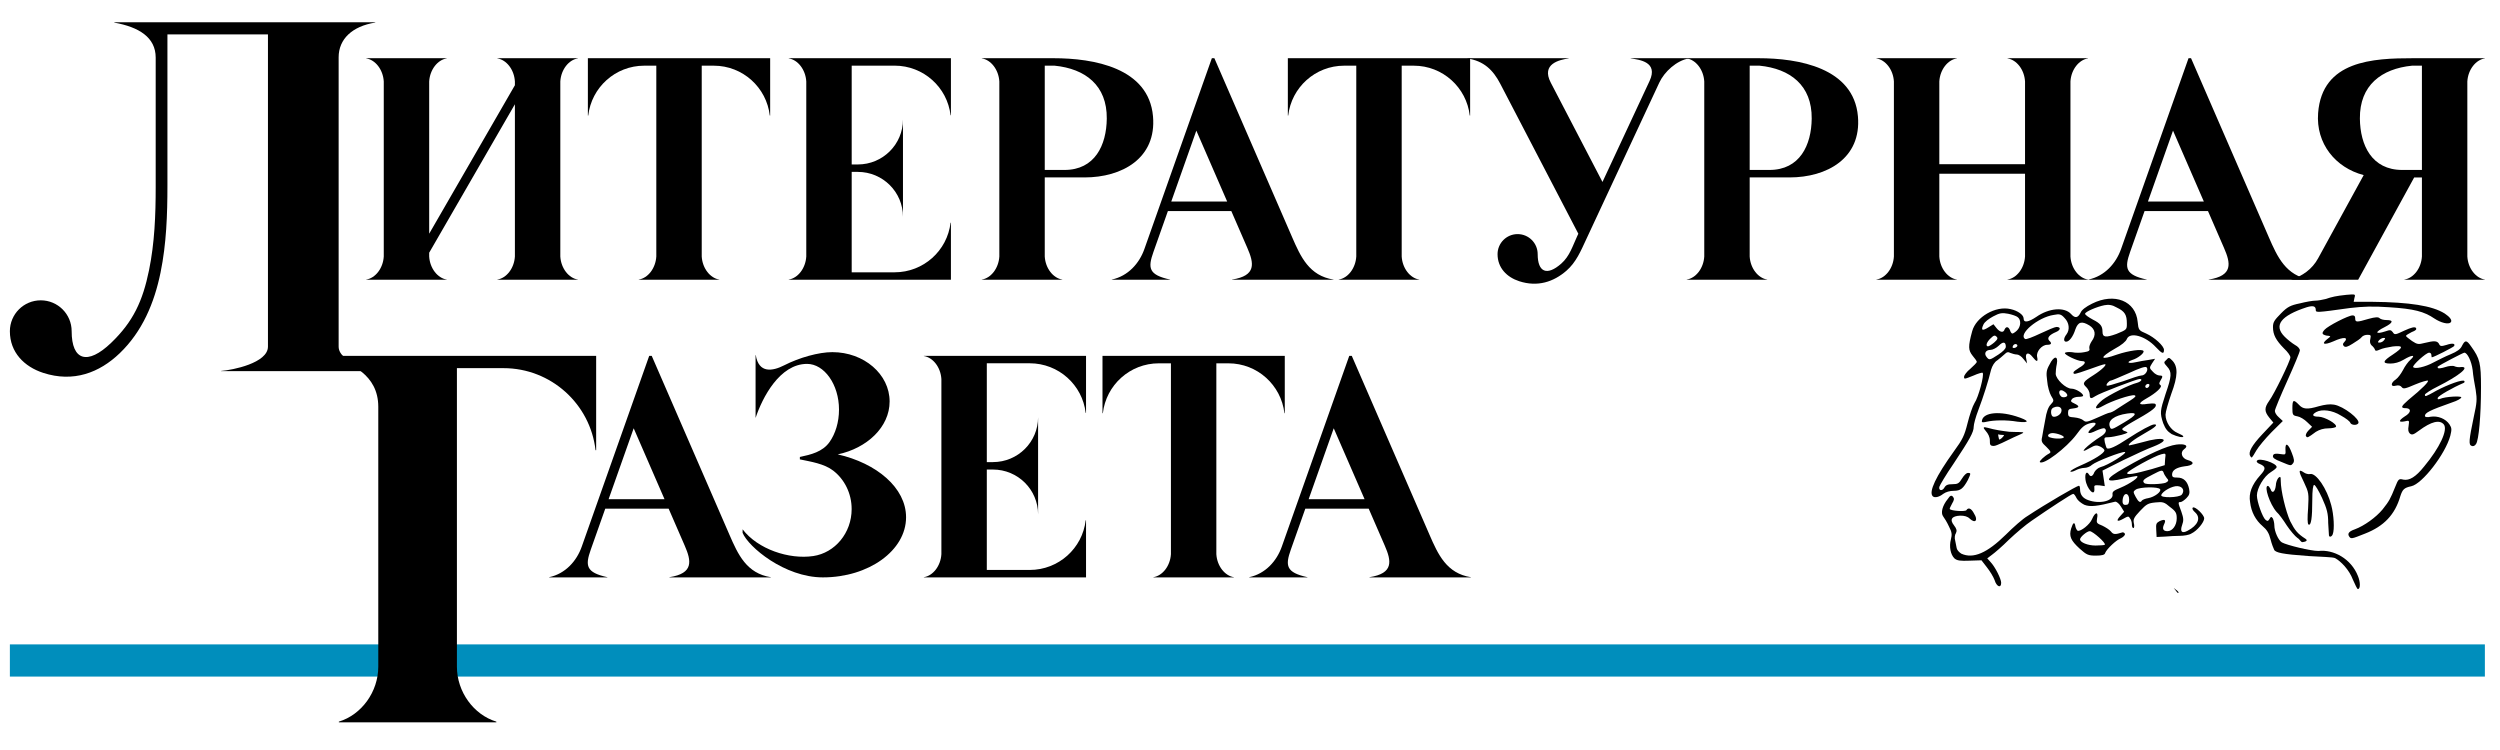
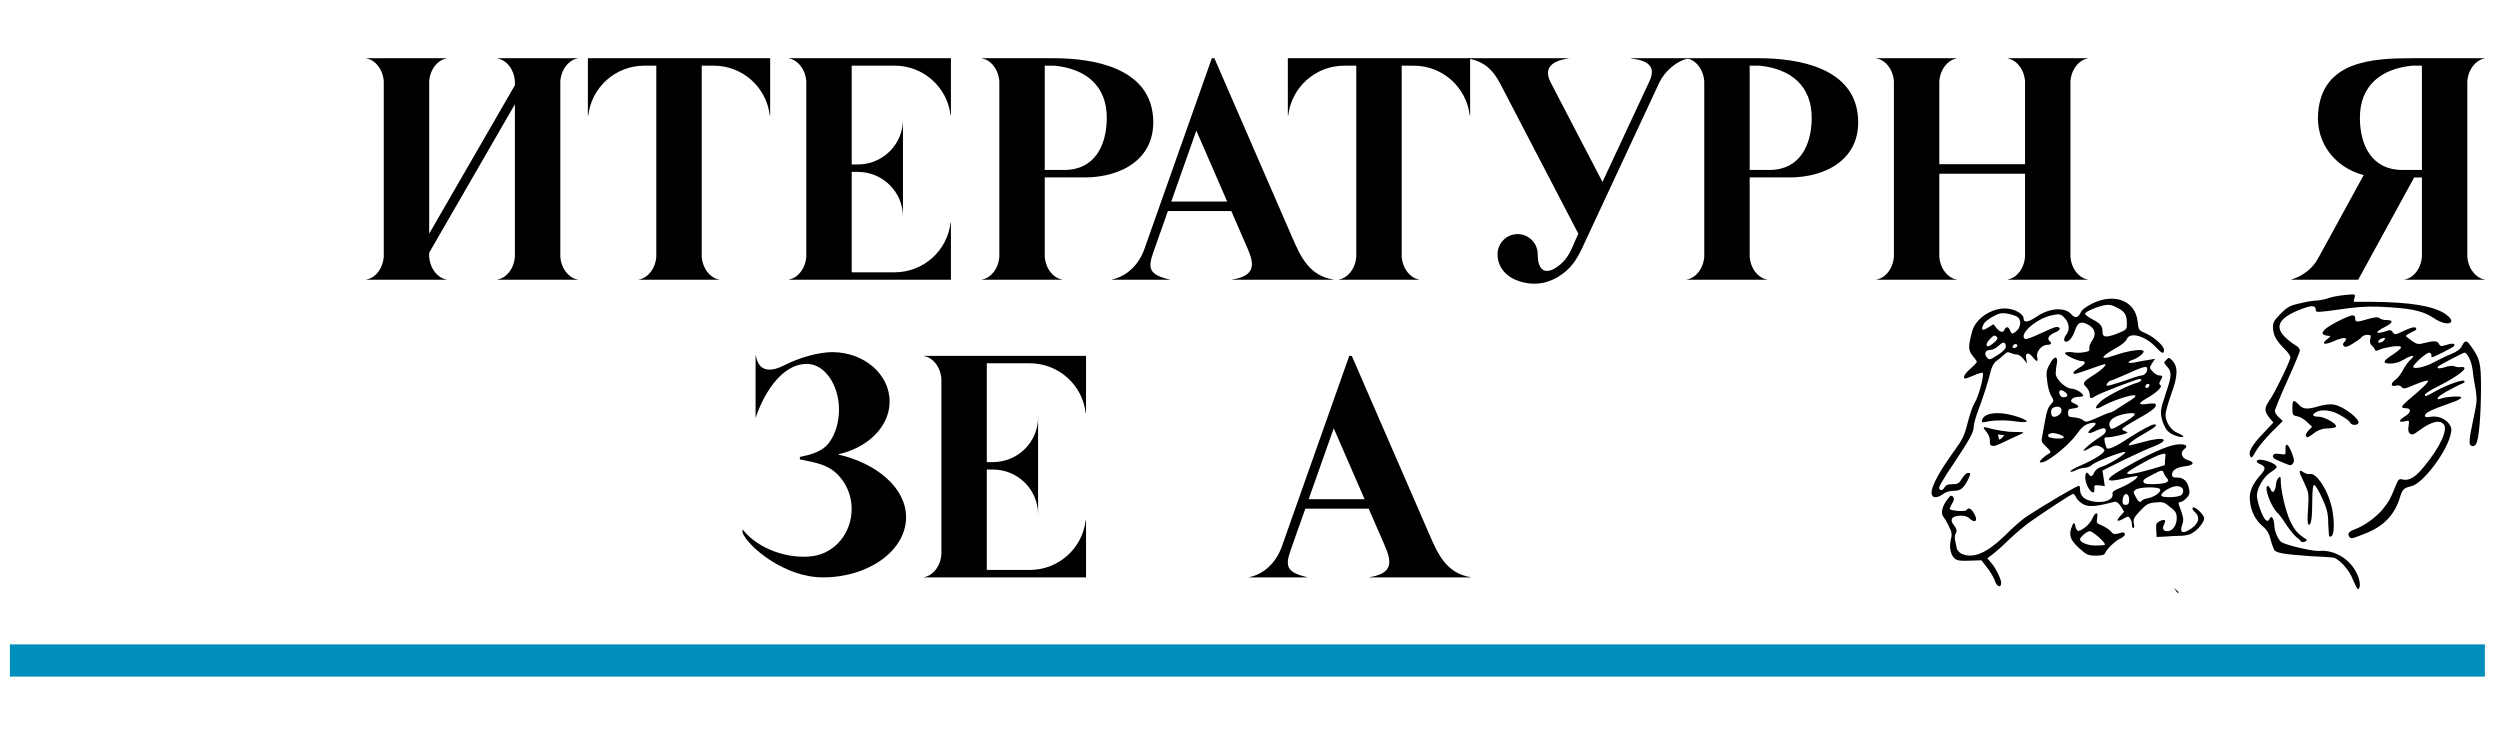
<svg xmlns="http://www.w3.org/2000/svg" width="500" height="150" viewBox="0 0 141.111 42.333" id="svg2" xml:space="preserve" style="fill-rule:evenodd">
  <defs id="defs4">
    <style type="text/css" id="style6" />
  </defs>
  <g transform="matrix(0.125,0,0,0.125,-2.839,-34.099)" id="g3107">
    <rect width="1117.6" height="14.536" x="27.171" y="563.769" id="rect10" style="fill:#008ebc;fill-opacity:1" />
    <path d="m 407.3,347.053 2.774,0 c 11.254,0 20.38,-9.078 20.38,-20.271 l 0,43.9 c 0,-11.193 -9.127,-20.271 -20.38,-20.271 l -2.774,0 10e-5,45.341 19.371,-3e-4 c 13.058,0 23.819,-9.793 25.268,-22.395 l 0.168,0 0,25.753 -44.807,0 0,1e-4 -28.432,0 0,-0.08 c 4.068,-0.637 7.603,-5 7.924,-10.415 l 0,-79.045 c -0.321,-5.415 -3.856,-9.778 -7.924,-10.415 l 0,-0.08 73.238,0 0,25.753 -0.168,0 c -1.449,-12.603 -12.21,-22.395 -25.268,-22.395 l -19.371,-3e-4 0,44.621 z" id="_158537416" style="fill:#000000" />
    <path d="m 503.372,349.532 -8.895,0 0,-47.082 4.472,0 c 13.799,1.379 23.693,8.834 23.536,23.906 -0.125,11.973 -5.352,23.176 -19.113,23.176 z m -8.895,3.377 17.98,0 c 16.915,0 32.556,-8.646 30.901,-27.584 -1.918,-21.959 -26.828,-26.251 -44.888,-26.251 l -32.425,0 0,0.08 c 4.068,0.637 7.603,5 7.924,10.415 l 0,79.045 c -0.321,5.415 -3.856,9.779 -7.924,10.415 l 0,0.08 36.356,0 0,-0.08 c -4.067,-0.636 -7.602,-4.998 -7.924,-10.411 l 0,-35.709 z" id="_158723896" style="fill:#000000" />
    <path d="m 370.482,299.074 0,25.892 -0.168,0 c -1.449,-12.67 -12.21,-22.516 -25.268,-22.516 l -5.467,0 0,86.168 c 0.323,5.413 3.857,9.775 7.924,10.411 l 0,0.08 -36.356,0 0,-0.08 c 4.068,-0.637 7.603,-5 7.924,-10.415 l 0,-86.164 -5.467,0 c -13.058,0 -23.819,9.846 -25.268,22.516 l -0.168,0 0,-25.892 82.312,0 z" id="_158528184" style="fill:#000000" />
-     <path d="m 192.162,282.835 0,0.141 c -10.453,1.681 -16.534,7.491 -16.534,15.675 l 0,130.656 c 0,7.408 16.011,10.591 21.179,10.987 l 0,0.08 -74.277,0 0,-0.08 c 5.168,-0.396 21.179,-3.579 21.179,-10.987 l 0,-140.98 -45.392,0 0,68.215 c 0,13.137 -0.455,26.356 -3.108,39.311 -2.812,13.733 -8.223,26.628 -18.426,36.429 -9.176,8.816 -20.925,13.314 -34.551,8.882 -8.55,-2.78 -15.06,-9.245 -15.06,-18.813 0,-7.702 6.246,-13.948 13.948,-13.948 7.702,0 13.949,6.246 13.949,13.948 0,13.174 7.083,15.574 17.857,5.222 9.936,-9.545 14.232,-18.847 17.085,-32.781 2.526,-12.338 3.004,-24.971 3.004,-37.489 l 0,-58.507 c 0,-9.169 -7.603,-13.786 -18.68,-15.796 l 0,-0.165 117.827,0 z" id="_158774808" style="fill:#000000" />
    <path d="m 708,378.5 c 5.003,0 9.06,4.057 9.06,9.06 0,8.156 4.18,9.954 10.631,4.283 3.832,-3.369 5.141,-7.961 7.22,-12.42 l 0.508,-1.088 -35.265,-67.744 c -3.237,-6.215 -7.407,-10.263 -14.911,-11.438 l 0,-0.08 45.843,0 0,0.08 c -4.194,0.656 -12.55,2.437 -8.117,10.953 l 23.35,44.854 21.265,-45.603 c 4.026,-8.634 -4.538,-9.579 -8.532,-10.204 l 0,-0.08 26.329,0 0,0.08 c -5.617,0.959 -11.111,6.024 -13.407,10.949 l -32.996,70.76 c -2.421,5.192 -4.516,10.331 -8.951,14.188 -5.782,5.029 -13.007,7.427 -21.305,4.729 -5.554,-1.806 -9.782,-6.005 -9.782,-12.219 0,-5.003 4.058,-9.06 9.06,-9.06 z" id="_157672256" style="fill:#000000" />
    <path d="m 283.649,399.11 0,-0.08 c -4.067,-0.636 -7.602,-4.998 -7.924,-10.411 l 0,-79.053 c 0.323,-5.413 3.857,-9.775 7.924,-10.411 l 0,-0.08 -36.356,0 0,0.08 c 4.067,0.636 7.602,4.998 7.924,10.411 l 0,1.714 -38.705,67.039 0,-68.753 c 0.323,-5.413 3.857,-9.775 7.924,-10.411 l 0,-0.08 -36.356,0 0,0.08 c 4.067,0.636 7.602,4.998 7.924,10.411 l 0,79.053 c -0.323,5.413 -3.857,9.774 -7.924,10.411 l 0,0.08 36.356,0 0,-0.08 c -4.067,-0.636 -7.602,-4.998 -7.924,-10.411 l 0,-1.714 38.705,-67.038 0,68.753 c -0.323,5.413 -3.857,9.774 -7.924,10.411 l 0,0.08 36.356,0 z" id="_158723488" style="fill:#000000" />
    <path d="m 965.559,399.11 0,-0.08 c -4.067,-0.636 -7.602,-4.998 -7.924,-10.411 l 0,-79.053 c 0.323,-5.413 3.857,-9.775 7.924,-10.411 l 0,-0.08 -36.356,0 0,0.08 c 4.067,0.636 7.602,4.998 7.924,10.411 l 0,37.38 -38.705,-1e-4 0,-37.38 c 0.323,-5.413 3.857,-9.775 7.924,-10.411 l 0,-0.08 -36.356,0 0,0.08 c 4.067,0.636 7.602,4.998 7.924,10.411 l 0,79.053 c -0.323,5.413 -3.857,9.774 -7.924,10.411 l 0,0.08 36.356,0 0,-0.08 c -4.067,-0.636 -7.602,-4.998 -7.924,-10.411 l 0,-37.38 38.705,-10e-5 0,37.38 c -0.323,5.413 -3.857,9.774 -7.924,10.411 l 0,0.08 36.356,0 z" id="_158581376" style="fill:#000000" />
    <path d="m 468.311,481.454 2.774,0 c 11.254,0 20.38,-9.078 20.38,-20.271 l 0,43.9 c 0,-11.193 -9.127,-20.271 -20.38,-20.271 l -2.774,0 10e-5,45.341 19.371,-3e-4 c 13.058,0 23.819,-9.793 25.268,-22.395 l 0.168,0 0,25.753 -44.807,0 0,1e-4 -28.432,0 0,-0.08 c 4.068,-0.637 7.603,-5 7.924,-10.415 l 0,-79.045 c -0.321,-5.415 -3.856,-9.778 -7.924,-10.415 l 0,-0.08 73.238,0 0,25.753 -0.168,0 C 511.501,446.626 500.74,436.833 487.683,436.833 l -19.371,-3e-4 0,44.621 z" id="_157672424" style="fill:#000000" />
-     <path d="m 602.86,433.475 0,25.892 -0.168,0 c -1.449,-12.67 -12.21,-22.516 -25.268,-22.516 l -5.467,0 0,86.168 c 0.323,5.413 3.857,9.775 7.924,10.411 l 0,0.08 -36.356,0 0,-0.08 c 4.068,-0.637 7.603,-5 7.924,-10.415 l 0,-86.164 -5.467,0 c -13.058,0 -23.819,9.846 -25.268,22.516 l -0.168,0 0,-25.892 82.312,0 z" id="_158581256" style="fill:#000000" />
    <path d="m 606.162,379.856 c 3.867,8.901 7.723,17.454 18.713,19.173 l 0,0.08 -45.843,0 0,-0.08 c 11.076,-1.733 9.938,-7.35 6.939,-14.247 l -7.258,-16.693 -28.629,0 -6.521,18.444 c -2.578,7.282 -2.239,10.355 7.505,12.496 l 0,0.08 -26.329,0 0,-0.08 c 7.41,-1.586 12.452,-7.352 14.716,-13.754 l 30.48,-86.201 1.132,0 35.097,80.782 z m -29.316,-16.06 -13.923,-32.02 -11.322,32.02 25.244,0 z" id="_158581232" style="fill:#000000" />
    <path d="m 686.557,299.074 0,25.892 -0.168,0 c -1.449,-12.67 -12.21,-22.516 -25.268,-22.516 l -5.467,0 0,86.168 c 0.323,5.413 3.857,9.775 7.924,10.411 l 0,0.08 -36.356,0 0,-0.08 c 4.068,-0.637 7.603,-5 7.924,-10.415 l 0,-86.164 -5.467,0 c -13.058,0 -23.819,9.846 -25.268,22.516 l -0.168,0 0,-25.892 82.312,0 z" id="_158212944" style="fill:#000000" />
    <path d="m 383.899,479.131 c 4.897,-1.055 10.249,-2.24 13.442,-6.805 2.611,-3.734 4.226,-8.892 4.226,-14.588 0,-11.393 -6.7,-20.632 -14.428,-20.632 -12.36,0 -20.208,15.267 -23.242,24.414 l 0,-28.434 0.08,0 c 1.324,8.461 7.626,7.319 12.808,4.672 6.889,-3.519 15.629,-5.958 21.782,-5.958 14.277,0 25.856,9.979 25.856,22.285 0,11.599 -10.289,21.131 -23.428,23.88 17.543,3.982 30.856,15.071 30.856,28.403 0,14.987 -16.824,27.142 -37.57,27.142 -17.309,0 -33.679,-13.798 -36.242,-20.108 l 0,-1.597 c 6.841,8.957 20.95,13.701 31.915,12.069 9.789,-1.458 17.325,-10.404 17.325,-21.22 0,-7.118 -3.264,-13.426 -8.286,-17.323 -4.125,-3.2 -10.202,-4.072 -15.096,-5.11 l 0,-1.09 z" id="_158687112" style="fill:#000000" />
    <path d="m 1107.445,349.532 8.895,0 0,-47.082 -4.472,0 c -13.8,1.379 -23.693,8.834 -23.536,23.906 0.125,11.973 5.352,23.176 19.113,23.176 z m 5.408,3.377 -25.3,46.201 -30.446,0 c 5.309,-1.668 9.665,-4.747 12.351,-9.653 l 20.589,-37.598 c -12.716,-3.323 -21.641,-14.212 -20.579,-28.041 1.821,-23.726 24.818,-24.743 42.878,-24.743 l 7.053,0 13.449,0 11.923,0 0,0.08 c -4.068,0.637 -7.603,5 -7.924,10.415 l 0,79.045 c 0.321,5.415 3.856,9.779 7.924,10.415 l 0,0.08 -36.356,0 0,-0.08 c 4.067,-0.636 7.602,-4.998 7.924,-10.411 l 0,-35.709 -3.486,0 z" id="_158687256" style="fill:#000000" />
    <path d="m 821.684,349.532 -8.895,0 0,-47.082 4.472,0 c 13.799,1.379 23.693,8.834 23.536,23.906 -0.125,11.973 -5.352,23.176 -19.113,23.176 z m -8.895,3.377 17.98,0 c 16.915,0 32.556,-8.646 30.901,-27.584 -1.918,-21.959 -26.828,-26.251 -44.888,-26.251 l -32.425,0 0,0.08 c 4.068,0.637 7.603,5 7.924,10.415 l 0,79.045 c -0.321,5.415 -3.856,9.779 -7.924,10.415 l 0,0.08 36.356,0 0,-0.08 c -4.067,-0.636 -7.602,-4.998 -7.924,-10.411 l 0,-35.709 z" id="_157671944" style="fill:#000000" />
-     <path d="m 291.909,433.475 0,42.603 -0.276,0 C 289.249,455.23 271.543,439.03 250.058,439.03 l -21.023,-7e-4 0,134.832 c 0.021,11.313 7.516,21.654 17.808,24.791 l 0,0.307 -71.123,0 0,-0.307 c 10.287,-3.135 17.779,-13.468 17.808,-24.775 l 0,-117.423 c -0.028,-14.701 -12.694,-19.538 -21.202,-22.673 l 0,-0.307 119.584,0 z" id="_157671680" style="fill:#000000" />
-     <path d="m 352.093,514.257 c 3.867,8.901 7.723,17.454 18.713,19.173 l 0,0.08 -45.843,0 0,-0.08 c 11.076,-1.733 9.938,-7.35 6.939,-14.247 l -7.258,-16.693 -28.629,0 -6.521,18.444 c -2.578,7.282 -2.239,10.355 7.505,12.496 l 0,0.08 -26.329,0 0,-0.08 c 7.41,-1.586 12.452,-7.352 14.716,-13.754 l 30.48,-86.201 1.132,0 35.097,80.782 z m -29.316,-16.06 -13.923,-32.02 -11.322,32.02 25.244,0 z" id="_158773368" style="fill:#000000" />
    <path d="m 668.206,514.257 c 3.867,8.901 7.723,17.454 18.713,19.173 l 0,0.08 -45.843,0 0,-0.08 c 11.076,-1.733 9.938,-7.35 6.939,-14.247 l -7.258,-16.693 -28.629,0 -6.521,18.444 c -2.578,7.282 -2.239,10.355 7.505,12.496 l 0,0.08 -26.329,0 0,-0.08 c 7.41,-1.586 12.452,-7.352 14.716,-13.754 l 30.48,-86.201 1.132,0 35.097,80.782 z M 638.89,498.197 624.967,466.177 l -11.322,32.02 25.244,0 z" id="_158536864" style="fill:#000000" />
-     <path d="m 1047.184,379.856 c 3.867,8.901 7.723,17.454 18.713,19.173 l 0,0.08 -45.843,0 0,-0.08 c 11.076,-1.733 9.938,-7.35 6.939,-14.247 l -7.258,-16.693 -28.629,0 -6.521,18.444 c -2.578,7.282 -2.239,10.355 7.505,12.496 l 0,0.08 -26.329,0 0,-0.08 c 7.41,-1.586 12.452,-7.352 14.716,-13.754 l 30.48,-86.201 1.132,0 35.097,80.782 z m -29.316,-16.06 -13.923,-32.02 -11.322,32.02 25.245,0 z" id="_158723344" style="fill:#000000" />
    <path d="m 917.628,463.205 c 0,-3.857 6.81,-5.084 15.365,-2.454 6.111,1.929 6.635,3.156 0.698,2.454 -5.064,-0.877 -10.651,-0.701 -13.794,0 -1.397,0.351 -2.27,0.351 -2.27,0 z m 85.73,5.61 c -1.921,-1.227 -2.794,-2.279 -3.841,-4.909 -1.571,-4.734 -1.397,-5.61 1.048,-13.149 2.794,-8.065 2.968,-9.993 0.698,-12.448 -1.571,-1.753 -1.571,-1.928 -0.349,-2.98 1.048,-1.227 1.222,-1.227 2.619,0.175 2.794,2.805 2.619,7.188 -0.349,15.078 -1.397,4.032 -2.619,8.24 -2.619,9.467 0,3.331 2.444,7.013 5.413,8.24 1.571,0.701 2.619,1.227 2.619,1.578 0,0.701 -2.619,0.175 -5.238,-1.052 z m -75.725,0.407 c -0.746,-0.072 -1.878,-0.039 -2.621,-0.312 -0.111,-0.041 0.274,2.085 0.379,2.261 0.315,0.523 2.242,-1.382 2.242,-1.948 z m -6.385,2.541 c 0,-1.673 -0.819,-3.209 -1.887,-4.408 -1.416,-1.592 -1.134,-1.961 0.893,-1.386 3.238,0.919 6.409,1.397 9.771,1.794 3.143,0.175 6.306,0.011 6.306,0.362 0,0.346 -2.095,1.097 -4.331,2.148 -3.42,1.609 -7.711,3.883 -8.978,3.883 -1.746,0 -1.775,-0.64 -1.775,-2.393 z m 12.269,-49.759 c 1.746,-1.753 1.921,-4.734 0.349,-5.961 -0.524,-0.526 -2.619,-1.227 -4.365,-1.578 -2.794,-0.526 -3.841,-0.351 -6.81,1.227 -1.921,1.052 -3.841,2.454 -4.365,3.682 -1.222,2.63 -0.524,2.981 2.27,1.227 l 2.27,-1.403 1.397,1.753 c 1.571,1.928 3.143,2.279 3.667,0.526 0.698,-1.403 1.746,-1.227 2.444,0.526 0.175,0.701 0.698,1.403 1.048,1.403 0.349,0 1.397,-0.701 2.095,-1.403 z m 49.587,-3.156 c 0,-3.857 -0.873,-5.435 -4.54,-7.188 -2.095,-1.227 -3.667,-1.403 -5.587,-1.052 -3.492,0.701 -8.73,2.981 -8.73,3.857 0,0.526 1.571,1.578 3.492,2.63 3.492,1.753 4.365,2.98 4.365,5.435 0,2.63 1.397,2.805 6.286,1.052 4.714,-1.929 4.714,-1.929 4.714,-4.734 z m -59.889,8.591 c 1.571,-1.403 1.746,-1.929 1.048,-2.63 -0.698,-0.701 -1.222,-0.701 -2.619,0.701 -1.921,1.753 -2.444,3.682 -1.222,3.682 0.349,0 1.571,-0.701 2.794,-1.753 z m 10.476,1.403 c -0.175,-1.052 -1.746,-0.877 -2.095,0.351 -0.349,0.526 0.175,0.877 0.873,0.701 0.698,-0.175 1.222,-0.701 1.222,-1.052 z m -8.556,4.032 c 2.095,-1.403 3.317,-2.63 3.317,-3.506 0,-2.279 -1.222,-2.455 -3.143,-0.526 -1.048,1.052 -2.794,1.928 -3.667,1.928 -2.27,0 -3.143,1.578 -1.921,3.156 1.222,1.578 1.397,1.578 5.413,-1.052 z m 64.603,9.467 c 1.746,0 3.317,-2.63 2.27,-3.682 -0.524,-0.526 -3.143,0.351 -8.032,2.63 -4.016,1.753 -7.683,3.331 -8.032,3.331 -0.873,0 -2.444,1.928 -1.921,2.279 0.175,0.351 3.492,-0.701 7.333,-1.929 3.841,-1.403 7.508,-2.63 8.381,-2.63 z m 3.492,4.032 c -0.698,-0.701 -2.095,0.351 -1.746,1.227 0.349,0.526 0.873,0.526 1.397,0 0.349,-0.351 0.524,-1.052 0.349,-1.227 z m -37.016,4.909 c 0,-0.877 -1.746,-2.279 -2.794,-2.279 -1.048,0 -1.222,1.578 0,2.805 0.698,0.701 2.794,0.351 2.794,-0.526 z m -2.794,7.714 c 0.698,-1.753 -0.524,-2.98 -2.619,-2.454 -1.397,0.351 -1.921,1.052 -1.921,2.279 0,1.052 0.349,1.929 0.873,2.104 1.222,0.351 3.143,-0.701 3.667,-1.929 z m 28.46,4.558 c 5.937,-3.506 6.286,-4.734 1.397,-4.032 -5.937,0.877 -8.905,3.156 -7.857,5.961 0.524,1.578 0.873,1.403 6.46,-1.928 z m -27.238,6.662 c 0,-0.877 -4.54,-2.279 -5.937,-1.753 -1.571,0.526 -1.571,1.578 0,1.929 2.27,0.701 5.937,0.526 5.937,-0.175 z m -59.191,26.649 c -1.921,-1.929 1.397,-8.941 9.603,-20.337 3.841,-5.26 4.714,-7.013 6.111,-12.623 0.873,-3.506 2.27,-7.714 3.143,-9.117 1.746,-2.455 4.54,-12.799 3.667,-13.675 -0.175,-0.175 -2.095,0.351 -4.016,1.227 -4.365,1.753 -4.365,1.753 -4.365,0.526 0,-0.526 1.222,-2.279 2.794,-3.506 1.571,-1.403 2.968,-2.805 2.968,-3.156 0,-0.351 -0.873,-1.578 -1.921,-2.805 -1.921,-2.454 -2.095,-4.032 -0.175,-11.045 1.746,-6.487 10.651,-11.571 17.286,-9.993 3.317,0.701 5.937,2.63 5.937,4.208 0,2.104 2.095,1.753 5.762,-0.701 5.762,-4.032 12.746,-4.558 15.714,-1.227 1.746,1.929 2.968,1.753 4.19,-0.526 0.524,-1.403 2.444,-2.805 5.238,-4.208 10.127,-5.084 19.73,-1.227 20.603,8.24 0.349,3.682 0.524,3.857 3.841,5.26 3.841,1.753 8.032,5.61 8.032,7.364 0,2.104 -0.873,1.753 -3.667,-1.227 -4.714,-5.084 -11.698,-7.013 -13.095,-3.682 -0.349,1.052 -2.444,2.805 -5.413,4.383 -7.333,4.208 -6.81,5.435 1.048,2.63 5.238,-1.753 11.349,-2.63 11.873,-1.578 0.524,0.877 -2.619,3.331 -5.064,4.032 -2.968,1.052 -1.746,1.753 1.397,1.052 1.746,-0.351 4.365,-0.877 5.937,-1.052 l 2.968,-0.526 -1.397,2.104 c -1.222,1.929 -1.222,2.104 0.349,3.682 0.873,1.052 2.27,1.753 2.968,1.753 1.571,0 1.746,0.351 0.524,2.279 -0.698,1.227 -0.698,1.578 0,2.104 1.048,0.701 -1.921,3.506 -6.286,5.961 -4.016,2.279 -3.841,3.156 0.524,2.455 3.143,-0.351 3.667,-0.175 3.667,0.701 0,1.227 -2.794,3.156 -10.651,7.539 -2.444,1.403 -4.54,2.805 -4.54,3.156 0,0.351 0.698,0.877 1.571,1.052 1.397,0.526 1.048,0.701 -1.921,1.578 -2.095,0.526 -4.714,1.052 -5.762,1.052 -2.095,0 -2.095,0.175 -1.746,2.279 0.349,1.403 0.698,2.455 0.873,2.63 0.698,0.877 4.191,-0.701 9.429,-4.208 5.937,-3.857 10.825,-6.487 12.048,-6.487 1.921,0 0.349,1.403 -4.365,4.032 -4.714,2.63 -8.381,5.435 -6.81,5.435 0.349,0 2.968,-0.701 5.762,-1.403 9.603,-2.805 13.444,-1.403 5.064,1.929 -2.444,0.877 -8.556,3.682 -13.619,6.136 l -9.429,4.734 0.524,3.506 0.524,3.506 -2.444,-0.351 c -2.27,-0.175 -2.444,0 -2.27,1.403 0.349,4.208 -3.492,0.175 -4.016,-4.032 -0.349,-2.805 0.524,-4.032 1.571,-2.279 0.698,1.227 1.746,0.877 2.444,-1.052 0.524,-0.877 1.571,-1.928 2.794,-2.279 3.143,-0.701 12.397,-6.487 11,-6.838 -1.571,-0.175 -12.921,4.208 -14.841,5.786 -0.873,0.877 -2.444,1.403 -3.492,1.403 -1.048,0 -2.968,0.526 -4.191,1.227 -1.048,0.526 -2.095,0.701 -2.095,0.351 0,-0.351 2.095,-1.578 4.54,-2.63 6.111,-2.63 10.825,-5.61 10.825,-6.838 0,-0.526 -0.873,-1.227 -1.921,-1.753 -1.571,-0.701 -2.27,-0.701 -4.714,0.701 -5.937,3.506 -1.397,-1.227 5.587,-5.61 1.746,-1.227 2.27,-2.63 1.048,-3.331 -0.349,-0.175 -2.095,0.351 -3.667,1.052 -3.841,1.929 -4.714,1.227 -1.921,-1.227 2.444,-1.929 2.095,-2.805 -0.873,-2.104 -2.444,0.701 -3.667,1.578 -6.286,5.26 -4.365,5.786 -14.841,13.85 -16.413,12.273 -0.349,-0.351 1.921,-2.63 4.19,-3.857 1.048,-0.526 0.698,-1.052 -1.222,-2.981 -2.095,-1.928 -2.444,-2.454 -1.921,-4.558 0.175,-1.403 0.873,-4.734 1.397,-7.714 0.524,-3.506 1.397,-5.786 2.444,-6.838 1.571,-1.753 1.571,-1.753 0.175,-4.032 -0.698,-1.227 -1.571,-4.208 -1.746,-6.662 -0.524,-3.682 -0.349,-4.909 1.048,-7.364 1.921,-4.032 4.016,-4.208 3.317,-0.351 -0.349,1.578 -0.524,3.506 -0.524,4.558 0.175,2.454 4.54,6.662 7.159,6.662 1.921,0 5.238,2.104 5.238,3.156 0,0.351 -0.873,0.526 -2.095,0.526 -1.048,0 -2.444,0.351 -2.968,1.052 -0.698,0.877 -0.524,1.227 1.048,1.928 2.619,1.227 2.444,1.929 -0.524,2.279 -1.921,0.175 -2.27,0.526 -2.27,1.929 0,1.753 0.349,1.928 2.794,2.104 1.746,0.175 3.492,0.701 4.19,1.403 1.048,0.877 1.746,0.701 6.111,-1.227 2.619,-1.227 5.238,-2.279 5.587,-2.279 0.524,0 2.095,-0.701 3.492,-1.753 1.397,-0.877 4.016,-2.63 5.762,-3.682 2.444,-1.578 2.968,-2.104 2.095,-2.454 -1.746,-0.351 -10.476,2.63 -14.143,4.734 -4.19,2.454 -4.365,0.701 -0.349,-2.63 2.968,-2.279 12.048,-6.838 15.54,-7.714 1.921,-0.526 2.794,-1.753 1.222,-1.753 -1.222,0 -18.159,6.487 -19.905,7.714 -2.095,1.403 -2.619,1.227 -2.619,-0.701 0,-1.052 -0.698,-2.454 -1.571,-3.331 -1.921,-1.753 -1.397,-2.454 3.317,-5.435 3.841,-2.454 6.286,-4.909 5.064,-4.909 -0.524,0 -3.667,1.052 -6.984,2.279 -6.984,2.455 -7.159,2.455 -7.159,1.403 0,-0.351 1.222,-1.227 2.619,-2.104 2.794,-1.578 3.317,-2.98 1.222,-2.98 -2.095,0 -8.206,-2.98 -7.683,-3.682 0.175,-0.351 1.571,-0.526 3.143,-0.351 1.571,0.351 4.016,0.351 5.587,0 2.095,-0.351 2.619,-0.701 2.27,-1.753 -0.175,-0.701 0.349,-2.104 1.048,-3.156 2.095,-2.805 1.746,-5.435 -1.048,-7.188 -3.492,-2.104 -5.064,-1.578 -6.286,1.753 -1.048,3.331 -2.794,5.61 -4.19,5.61 -1.222,0 -1.222,-1.578 0.175,-3.331 1.571,-2.104 1.222,-5.26 -0.873,-7.364 -1.571,-1.753 -2.27,-1.928 -4.889,-1.403 -7.159,1.052 -16.238,8.766 -12.921,10.87 0.349,0.351 3.492,-0.877 6.81,-2.455 3.317,-1.578 6.635,-2.98 7.333,-2.98 2.095,0 1.921,1.403 -0.175,2.279 -2.968,1.227 -4.19,2.63 -3.143,3.857 1.397,1.227 1.048,1.929 -0.873,1.929 -2.444,0 -5.064,3.156 -4.54,5.435 0.524,2.455 -0.175,2.455 -2.095,0 -1.921,-2.454 -3.492,-1.753 -2.794,1.052 l 0.349,1.928 -1.571,-1.928 c -0.873,-1.227 -2.27,-2.104 -2.968,-2.104 -0.873,0 -2.095,-0.351 -2.968,-0.701 -1.048,-0.526 -1.571,-0.526 -2.794,0.701 -0.698,0.701 -2.27,1.928 -3.143,2.63 -1.222,0.701 -2.27,2.454 -2.794,4.208 -1.222,5.084 -3.492,12.273 -5.762,18.233 -1.222,3.156 -2.095,6.487 -2.095,7.539 0,2.455 -1.746,5.61 -9.079,16.656 -3.492,5.084 -6.286,9.818 -6.46,10.519 -0.349,1.753 1.397,1.929 2.27,0.351 0.698,-1.227 1.571,-1.578 3.667,-1.578 2.444,0 2.968,-0.351 4.365,-2.63 0.873,-1.403 1.921,-2.454 2.619,-2.454 1.397,0 1.397,0.175 0,3.156 -2.095,3.857 -3.317,4.909 -6.286,4.909 -1.921,0 -3.667,0.526 -4.889,1.403 -1.746,1.403 -3.841,1.929 -4.714,1.052 z m 77.698,21.915 c 0.698,-0.701 -5.413,-6.136 -6.81,-6.136 -1.222,0 -4.365,2.63 -4.365,3.682 0,1.403 3.492,2.805 6.984,2.805 2.095,0 4.016,-0.175 4.19,-0.351 z m -11.349,1.753 c -4.016,-3.682 -4.889,-5.61 -3.841,-9.117 0.873,-2.805 1.571,-3.156 1.921,-0.877 0.175,0.877 0.698,1.753 1.048,1.929 1.397,0.351 5.413,-2.805 6.46,-5.26 1.397,-3.331 2.968,-3.506 2.27,-0.351 -0.349,2.104 -0.175,2.279 2.444,3.331 1.397,0.701 3.143,1.753 3.841,2.63 1.048,1.403 1.921,1.403 5.238,0.351 0.349,0 0.873,0.175 1.048,0.701 0.175,0.526 -0.698,1.403 -1.746,1.928 -2.27,0.877 -6.46,4.909 -7.159,6.662 -0.175,0.877 -1.397,1.227 -4.191,1.227 -3.492,0 -4.19,-0.351 -7.333,-3.156 z m 32.651,-35.941 5.762,-1.753 0.174,-2.805 c 0.349,-2.63 0.349,-2.63 -1.746,-2.104 -2.968,0.701 -15.016,7.364 -15.365,8.415 -0.349,1.052 2.968,0.526 11.175,-1.753 z m 6.286,6.136 c 1.222,-0.701 1.397,-1.052 0.349,-2.104 -0.524,-0.701 -1.222,-1.753 -1.397,-2.454 -0.524,-1.227 -0.873,-1.227 -4.889,0.877 -4.19,2.104 -4.889,2.805 -3.841,3.857 0.698,0.877 8.206,0.526 9.778,-0.175 z m 7.159,5.435 c 1.397,-1.753 0.524,-3.682 -1.921,-3.857 -2.27,-0.175 -6.81,2.279 -7.333,4.032 -0.524,1.403 8.032,1.227 9.254,-0.175 z m -17.984,2.63 c 0.349,-0.351 1.571,-0.877 2.794,-1.052 2.968,-0.526 6.111,-2.981 5.413,-4.032 -0.698,-1.227 -9.254,-1.052 -11,0.175 -1.222,0.877 -1.222,1.052 0,3.331 1.222,2.279 2.095,2.805 2.794,1.578 z m -5.762,-0.351 c 0,-2.98 -2.095,-3.506 -2.794,-0.877 -0.524,2.454 0,3.506 1.571,3.156 0.873,0 1.222,-0.877 1.222,-2.279 z m -60.762,36.292 c -0.524,-1.403 -2.095,-4.032 -3.492,-5.786 l -2.444,-3.156 -5.238,0.175 c -4.365,0.175 -5.762,0 -6.984,-1.052 -1.746,-1.753 -2.444,-5.26 -1.571,-8.591 0.524,-2.104 0.524,-3.156 -0.873,-5.786 -0.873,-1.928 -2.095,-3.857 -2.619,-4.558 -1.222,-1.578 -0.349,-4.909 2.095,-7.89 1.048,-1.578 1.571,-1.753 2.27,-1.052 0.698,0.877 0.698,1.403 -0.349,3.156 -0.698,1.227 -1.222,2.454 -1.048,2.454 0.698,0.877 6.984,1.227 7.508,0.526 0.873,-1.403 2.27,-0.877 3.492,1.578 1.921,2.98 0.524,4.558 -1.921,2.279 -1.048,-1.052 -2.444,-1.403 -4.365,-1.403 -3.841,0.175 -4.889,1.753 -2.794,4.383 1.222,1.578 1.397,2.454 0.873,3.506 -0.524,0.701 -0.698,2.279 -0.349,3.331 0.175,1.052 0.524,2.63 0.698,3.506 0.175,0.877 1.222,1.929 2.095,2.454 5.413,2.455 11.698,-0.351 20.079,-8.591 3.317,-3.331 7.683,-7.188 9.778,-8.415 8.206,-5.435 22.349,-13.675 23.222,-13.675 0.349,0 0.524,0.701 0.524,1.578 0,2.454 1.222,4.032 3.667,4.909 5.238,1.928 11.524,0.351 11,-2.63 -0.175,-1.227 0.698,-1.753 3.667,-2.981 4.191,-1.753 9.079,-5.084 7.159,-5.26 -0.524,0 -2.968,0.526 -5.413,1.052 -9.429,2.279 -9.429,0.526 0.349,-4.909 10.302,-5.961 18.857,-9.818 23.048,-10.344 4.016,-0.526 5.762,0.526 3.492,2.104 -1.921,1.403 -1.048,4.208 1.746,4.909 3.317,0.877 2.619,2.454 -1.571,2.805 -3.667,0.526 -5.587,1.753 -5.587,3.682 0,1.227 0.524,1.403 2.444,1.403 2.794,0 4.54,1.753 5.238,5.084 0.349,1.929 0.174,2.805 -1.222,4.208 -0.873,0.877 -2.095,1.753 -2.619,1.753 -1.222,0 -1.222,0.175 0.349,4.383 1.048,2.98 1.048,4.032 0.349,5.961 -1.048,2.98 -0.175,4.032 2.444,2.63 4.714,-2.454 6.111,-5.786 3.492,-8.24 -1.222,-1.052 -1.571,-1.929 -1.048,-2.279 1.048,-0.526 5.063,3.331 5.063,4.909 0,1.753 -3.143,5.61 -5.762,6.838 -1.048,0.701 -3.492,1.052 -5.238,1.052 -1.746,0 -4.714,0.175 -6.809,0.351 l -3.667,0.175 -0.175,-3.156 c -0.175,-2.805 0,-3.156 1.571,-4.032 2.444,-1.052 2.968,-0.526 1.921,1.578 -0.873,1.929 -0.349,2.981 1.571,2.981 2.27,0 4.19,-2.63 4.19,-5.786 0,-2.279 -0.349,-3.156 -2.968,-5.084 -2.619,-2.279 -3.317,-2.454 -6.635,-2.104 -3.317,0.351 -4.016,0.701 -6.984,3.857 -2.619,2.805 -3.143,3.682 -2.794,5.435 0.349,1.227 0.175,2.279 -0.175,2.279 -0.524,0 -0.698,-0.877 -0.698,-1.753 0,-0.877 -0.349,-2.104 -0.873,-2.63 -0.524,-1.052 -0.873,-1.052 -2.968,0.175 -2.794,1.578 -3.492,1.052 -1.397,-1.227 l 1.746,-1.928 -1.397,-2.279 c -0.873,-1.403 -1.921,-2.279 -2.619,-2.279 -8.206,2.104 -11.349,2.454 -13.968,1.403 -1.397,-0.701 -2.968,-1.929 -3.492,-2.98 -0.524,-1.052 -1.048,-1.929 -1.571,-1.929 -0.698,0 -10.825,6.662 -18.683,12.097 -2.619,1.753 -7.159,5.61 -10.302,8.591 -2.968,2.98 -6.46,5.961 -7.683,6.838 l -2.095,1.578 1.571,1.753 c 2.095,2.279 4.714,7.539 4.714,9.292 0,2.63 -2.095,1.753 -2.968,-1.227 z m 81.54,4.383 c -0.873,-1.052 -0.873,-1.052 0.175,-0.175 1.222,0.877 1.746,1.578 1.048,1.578 -0.175,0 -0.699,-0.701 -1.222,-1.403 z" id="path31" style="fill:#000000" />
    <path d="m 1064.009,469.717 c -0.342,-0.351 0.171,-1.578 1.027,-2.455 l 1.711,-1.753 -2.224,-2.104 c -1.198,-1.227 -3.251,-2.454 -4.449,-2.63 -2.053,-0.351 -2.224,-0.701 -2.224,-3.682 0,-3.857 0.513,-4.032 2.909,-1.578 1.882,2.104 3.764,2.279 9.069,0.701 2.567,-0.701 4.962,-1.052 6.844,-0.701 4.278,0.701 11.977,6.662 10.951,8.415 -0.684,1.052 -3.08,0.877 -3.593,-0.175 -0.171,-0.701 -2.053,-2.104 -4.278,-3.331 -3.936,-2.454 -8.555,-2.98 -11.122,-1.578 -2.224,1.227 -1.711,2.104 1.027,2.104 2.738,0 8.555,3.331 7.871,4.558 -0.171,0.351 -1.882,0.701 -3.422,0.701 -2.053,0 -3.936,0.526 -5.647,1.578 -3.764,2.805 -3.935,2.805 -4.449,1.929 z m -25.191,8.964 c -1.027,-1.578 0.684,-4.734 5.476,-9.818 l 4.962,-5.26 -1.882,-2.279 c -2.224,-2.805 -2.224,-4.383 0,-7.539 2.224,-2.98 9.582,-18.058 9.582,-19.636 0,-0.701 -1.198,-2.455 -2.909,-4.032 -3.593,-3.682 -4.962,-6.136 -4.962,-9.643 0,-2.279 0.684,-3.156 3.593,-6.136 2.909,-2.98 4.278,-3.682 8.555,-4.558 2.738,-0.701 5.818,-1.227 7.015,-1.227 1.027,0 3.08,-0.351 4.449,-0.701 3.251,-1.052 4.62,-1.403 9.582,-1.929 4.107,-0.351 4.107,-0.351 3.593,1.403 l -0.342,1.753 8.384,0 c 16.94,0.175 27.035,1.753 32.681,5.26 2.396,1.578 3.593,3.156 2.738,4.032 -1.027,1.052 -4.449,0.175 -7.358,-1.753 -4.62,-3.156 -9.24,-4.383 -20.362,-5.084 -7.358,-0.526 -11.806,-0.351 -17.795,0.351 -15.057,2.104 -15.4,2.104 -15.4,0.877 0,-1.753 -1.198,-2.104 -4.107,-1.227 -11.806,3.857 -15.057,8.24 -9.924,13.325 1.198,1.227 3.422,2.98 4.62,3.682 1.369,0.701 2.224,1.753 2.224,2.455 0,0.701 -2.567,6.838 -5.647,13.675 -3.08,6.838 -5.646,12.974 -5.646,13.675 0,0.701 0.684,1.929 1.711,2.805 l 1.882,1.753 -5.133,5.084 c -2.738,2.805 -5.818,6.487 -6.844,8.24 -2.053,3.506 -2.053,3.682 -2.738,2.454 z m 13.853,2.607 c -2.738,-1.052 -3.764,-1.753 -3.593,-2.63 0.171,-1.052 1.026,-1.227 4.449,-0.701 1.198,0.175 1.369,-0.175 1.198,-2.104 -0.171,-3.682 1.369,-2.63 2.909,1.578 1.027,2.63 1.198,3.682 0.513,4.558 -1.027,1.227 -0.856,1.227 -5.475,-0.701 z m 21.69,33.264 c 0,-0.351 -0.172,-2.805 -0.342,-5.61 0,-4.208 -0.514,-6.312 -2.738,-11.221 -1.54,-3.331 -3.08,-5.961 -3.593,-5.961 -0.514,0 -0.856,2.279 -0.856,7.013 0,7.714 -0.513,11.571 -1.71,10.87 -0.514,-0.351 -0.514,-3.156 -0.172,-7.364 0.342,-6.662 0.342,-7.013 -1.882,-11.747 -2.567,-5.084 -2.567,-6.136 0,-4.383 0.685,0.526 2.054,0.877 2.738,0.701 2.738,-0.701 7.699,6.662 9.581,14.026 1.198,4.383 1.541,11.045 0.684,13.149 -0.342,1.052 -1.54,1.578 -1.71,0.526 z m 24.858,-88.118 c 0.684,-0.877 0.684,-1.052 -0.171,-1.052 -0.684,0 -1.54,0.526 -2.053,1.052 -0.684,0.877 -0.684,1.052 0.171,1.052 0.684,0 1.54,-0.351 2.053,-1.052 z m -15.743,88.59 c -0.684,-1.052 -0.512,-2.156 2.567,-3.208 4.278,-1.578 9.582,-5.435 12.491,-8.941 3.08,-3.857 3.593,-4.909 5.646,-9.993 1.54,-3.857 1.711,-4.032 3.764,-3.506 2.738,0.526 5.647,-1.227 9.411,-5.961 7.015,-8.415 10.78,-16.48 8.898,-18.935 -1.882,-2.279 -5.646,-1.403 -11.293,2.805 -2.396,1.753 -3.08,2.104 -4.107,1.227 -0.684,-0.701 -0.856,-1.578 -0.513,-3.506 0.342,-2.454 0.342,-2.454 -1.882,-1.928 -2.738,0.526 -2.738,-0.351 0.171,-2.279 2.738,-1.578 3.08,-3.506 0.684,-3.682 -2.738,0 -2.567,-0.701 0.856,-3.682 6.844,-5.61 9.24,-8.24 8.898,-8.766 -0.342,-0.175 -2.909,0.526 -5.818,1.753 -4.449,1.928 -5.304,2.104 -5.989,1.227 -0.513,-0.701 -1.369,-1.052 -2.738,-0.701 -2.395,0.701 -2.395,-1.227 0,-2.805 1.027,-0.701 2.396,-2.63 3.251,-4.208 0.856,-1.753 2.396,-3.857 3.422,-4.734 2.567,-2.279 0.684,-2.279 -3.08,0 -2.053,1.227 -4.106,1.753 -5.989,1.753 -3.764,0 -3.593,-1.052 1.027,-4.032 4.962,-3.331 4.962,-4.208 0,-3.682 -2.224,0.351 -4.791,0.877 -5.818,1.403 -1.54,0.701 -2.053,0.701 -2.224,0 -0.171,-0.526 -0.856,-1.403 -1.54,-1.929 -0.684,-0.701 -0.856,-1.753 -0.513,-2.98 0.342,-1.578 0.171,-1.753 -1.369,-1.753 -0.856,0 -2.053,0.351 -2.567,1.052 -0.513,0.701 -2.396,1.929 -4.107,2.981 -2.224,1.403 -3.251,1.753 -3.935,1.052 -0.513,-0.526 -0.513,-1.052 0,-1.578 2.395,-2.455 0.171,-2.805 -4.791,-0.526 -4.107,1.753 -5.476,1.227 -2.909,-0.877 1.027,-0.701 1.711,-1.403 1.54,-1.403 -0.171,-0.175 -1.027,-0.351 -1.711,-0.351 -2.053,-0.526 -2.224,-1.052 -0.856,-2.63 1.54,-1.753 10.78,-6.487 12.662,-6.487 0.856,0 1.198,0.351 1.198,1.403 0,1.753 0.684,1.753 5.989,0.175 3.08,-0.877 4.449,-0.877 4.962,-0.351 0.513,0.526 1.882,0.877 3.251,0.877 3.251,0 2.909,1.227 -0.856,3.156 -4.62,2.279 -4.449,3.506 0.342,1.928 2.053,-0.701 2.395,-0.701 3.251,0.351 0.856,1.403 1.198,1.227 5.304,-0.701 3.08,-1.403 4.62,-1.753 5.133,-1.227 0.513,0.701 0,1.227 -1.882,1.929 -1.369,0.701 -2.567,1.403 -2.567,1.753 0,0.175 1.198,1.227 2.738,2.279 2.396,1.578 2.909,1.578 5.646,0.877 4.278,-1.052 5.647,-1.052 6.502,0.351 0.513,1.227 1.027,1.227 3.422,0.526 2.567,-0.877 4.107,-0.701 3.422,0.526 -0.342,0.526 -9.24,5.084 -10.095,5.084 0,0 -0.171,-0.526 -0.171,-1.052 0,-0.701 -0.513,-1.052 -1.027,-1.052 -1.369,0 -7.7,5.786 -7.187,6.487 0.513,1.052 5.476,0 9.24,-2.104 2.053,-1.052 5.476,-2.805 7.7,-3.682 2.909,-1.227 4.449,-2.279 5.133,-3.857 1.369,-2.63 2.053,-2.63 4.107,0.351 3.936,5.435 4.449,7.539 4.449,18.409 0,13.149 -1.027,23.844 -2.224,25.597 -0.513,0.877 -1.369,1.227 -2.053,0.877 -1.369,-0.526 -1.198,-2.455 1.027,-13.149 1.369,-6.312 1.54,-7.714 0.856,-12.097 -0.513,-2.63 -1.198,-6.662 -1.369,-8.941 -0.513,-4.032 -2.395,-7.89 -3.764,-7.89 -0.513,0 -10.951,5.435 -11.977,6.312 -0.171,0 -0.171,0.351 0.171,0.701 0.171,0.175 1.711,0 3.251,-0.526 1.54,-0.526 3.422,-0.701 4.107,-0.351 0.684,0.351 2.053,0.526 2.909,0.351 4.449,-0.351 -0.684,3.857 -10.438,8.766 -3.251,1.578 -5.818,3.331 -5.818,3.682 0,1.052 0.171,1.052 5.133,-1.753 5.304,-2.805 11.977,-5.26 12.662,-4.383 0.171,0.175 0.171,0.701 -0.342,0.877 -4.962,2.104 -11.293,5.786 -11.635,6.662 -0.171,0.701 0,0.877 1.027,0.526 2.396,-1.052 9.582,-1.403 9.582,-0.701 0,0.526 -1.882,1.578 -4.107,2.279 -10.438,3.682 -12.32,4.734 -12.32,6.136 0,0.526 1.027,0.701 2.567,0.351 3.251,-0.526 6.844,0.877 8.555,3.506 1.027,1.578 1.027,2.279 0.342,5.084 -2.224,8.24 -12.662,21.74 -17.624,22.792 -3.251,0.701 -3.936,1.403 -4.962,4.558 -2.396,8.24 -7.358,13.5 -15.913,16.831 -6.16,2.455 -6.332,2.506 -7.187,1.279 z m -23.349,0.679 c -1.027,-0.701 -3.251,-3.331 -4.791,-5.61 -1.54,-2.454 -3.593,-5.26 -4.62,-6.136 -3.08,-3.506 -5.818,-11.747 -3.936,-11.747 0.342,0 0.856,0.701 1.198,1.403 0.684,2.279 2.053,1.403 2.396,-1.578 0,-1.403 0.684,-2.98 1.198,-3.506 0.856,-0.701 1.027,-0.526 1.027,1.403 0,4.383 2.224,13.675 4.278,18.234 2.053,4.032 3.251,5.61 6.844,7.89 1.369,0.877 0.079,1.373 -1.29,1.548 -0.856,0 -1.105,-1.198 -2.303,-1.899 z m 25.063,18.872 c -1.711,-4.558 -5.473,-8.348 -8.04,-9.751 -1.027,-0.526 -6.678,-0.584 -11.811,-0.935 -12.662,-0.877 -14.616,-1.602 -15.643,-2.654 -0.342,-0.701 -1.198,-2.805 -1.711,-4.909 -0.684,-2.805 -1.711,-4.383 -3.593,-5.961 -3.08,-2.63 -5.133,-6.312 -5.647,-10.87 -0.684,-3.857 0.699,-7.765 4.635,-12.148 2.567,-2.805 2.567,-3.857 -0.342,-5.084 -1.027,-0.351 -1.54,-1.052 -1.198,-1.403 0.856,-1.578 8.898,1.052 8.898,2.805 0,0.526 -1.198,1.403 -2.567,2.279 -3.251,1.928 -6.346,7.415 -6.346,10.57 0,2.805 2.567,9.993 3.935,11.045 0.856,0.701 1.198,0.526 1.711,-0.351 0.684,-1.227 0.856,-1.227 1.54,-0.351 0.342,0.701 0.684,2.104 0.684,3.156 0,2.805 1.882,6.838 3.422,7.714 2.224,1.227 12.905,3.857 16.498,3.857 6.844,-0.77 14.718,3.486 17.798,11.236 1.198,2.805 1.198,5.961 0,5.961 -0.342,0 -1.198,-1.929 -2.224,-4.208 z" id="path33" style="fill:#000000" />
  </g>
</svg>